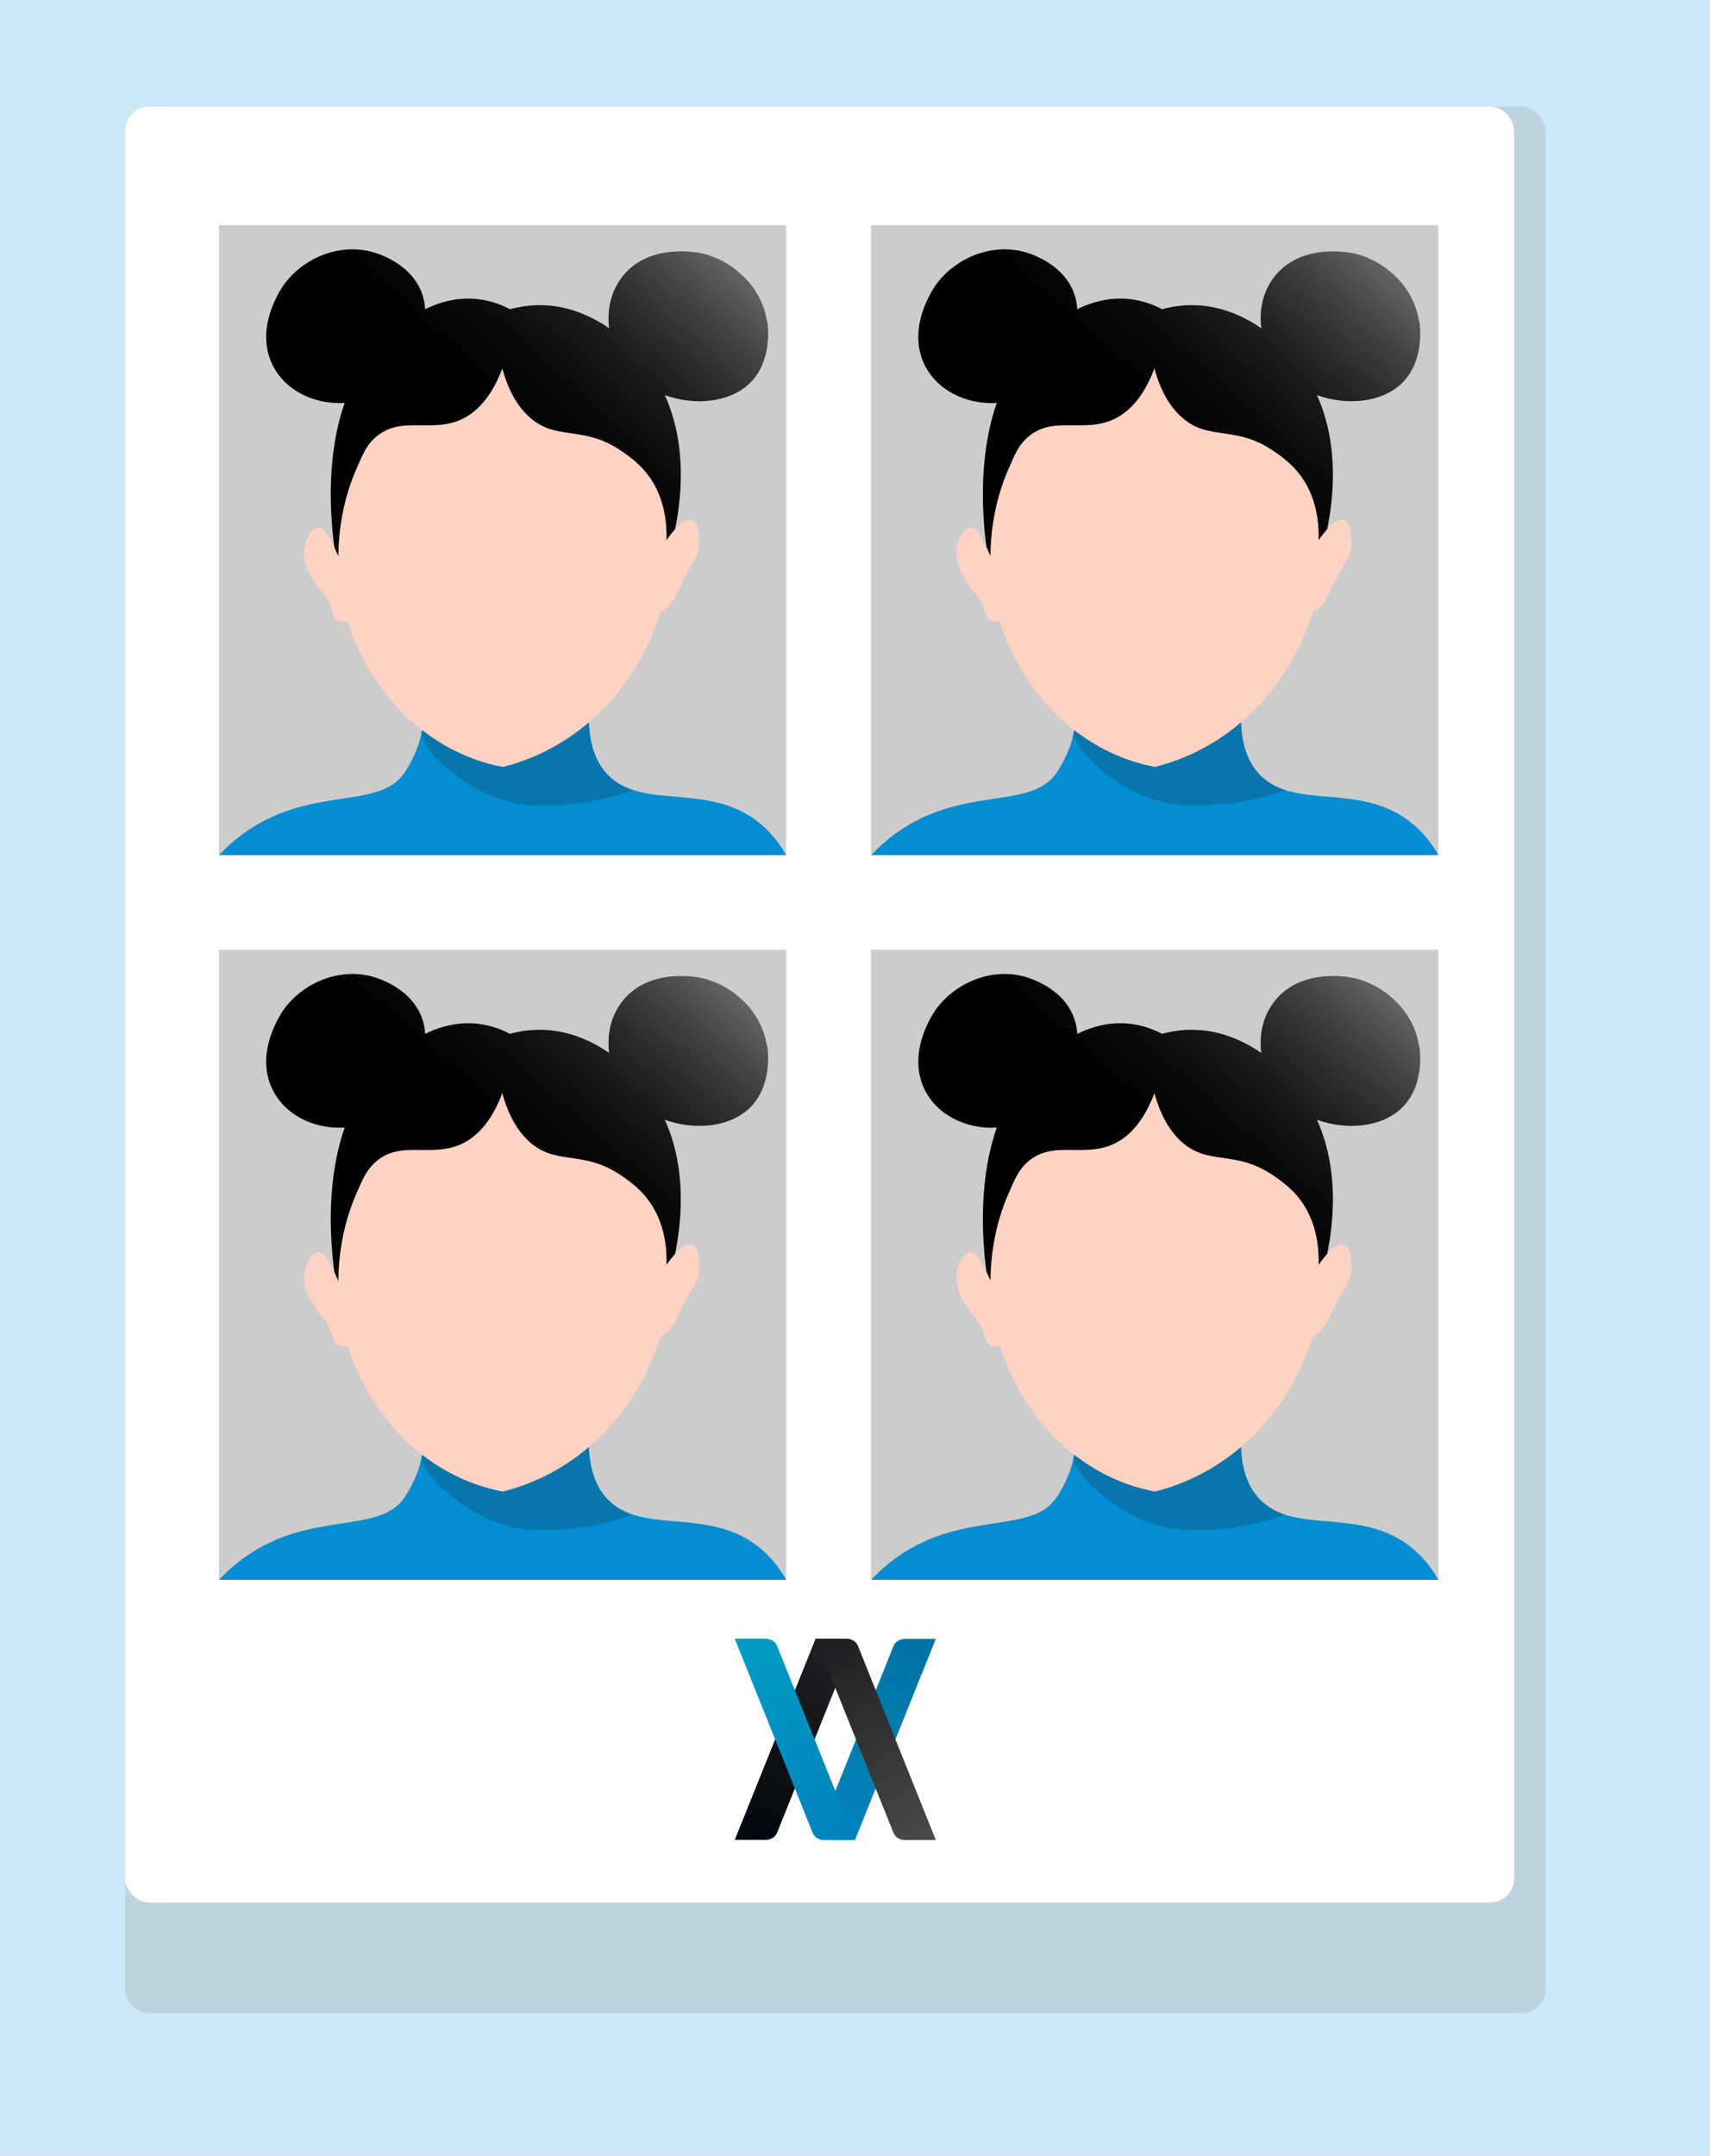
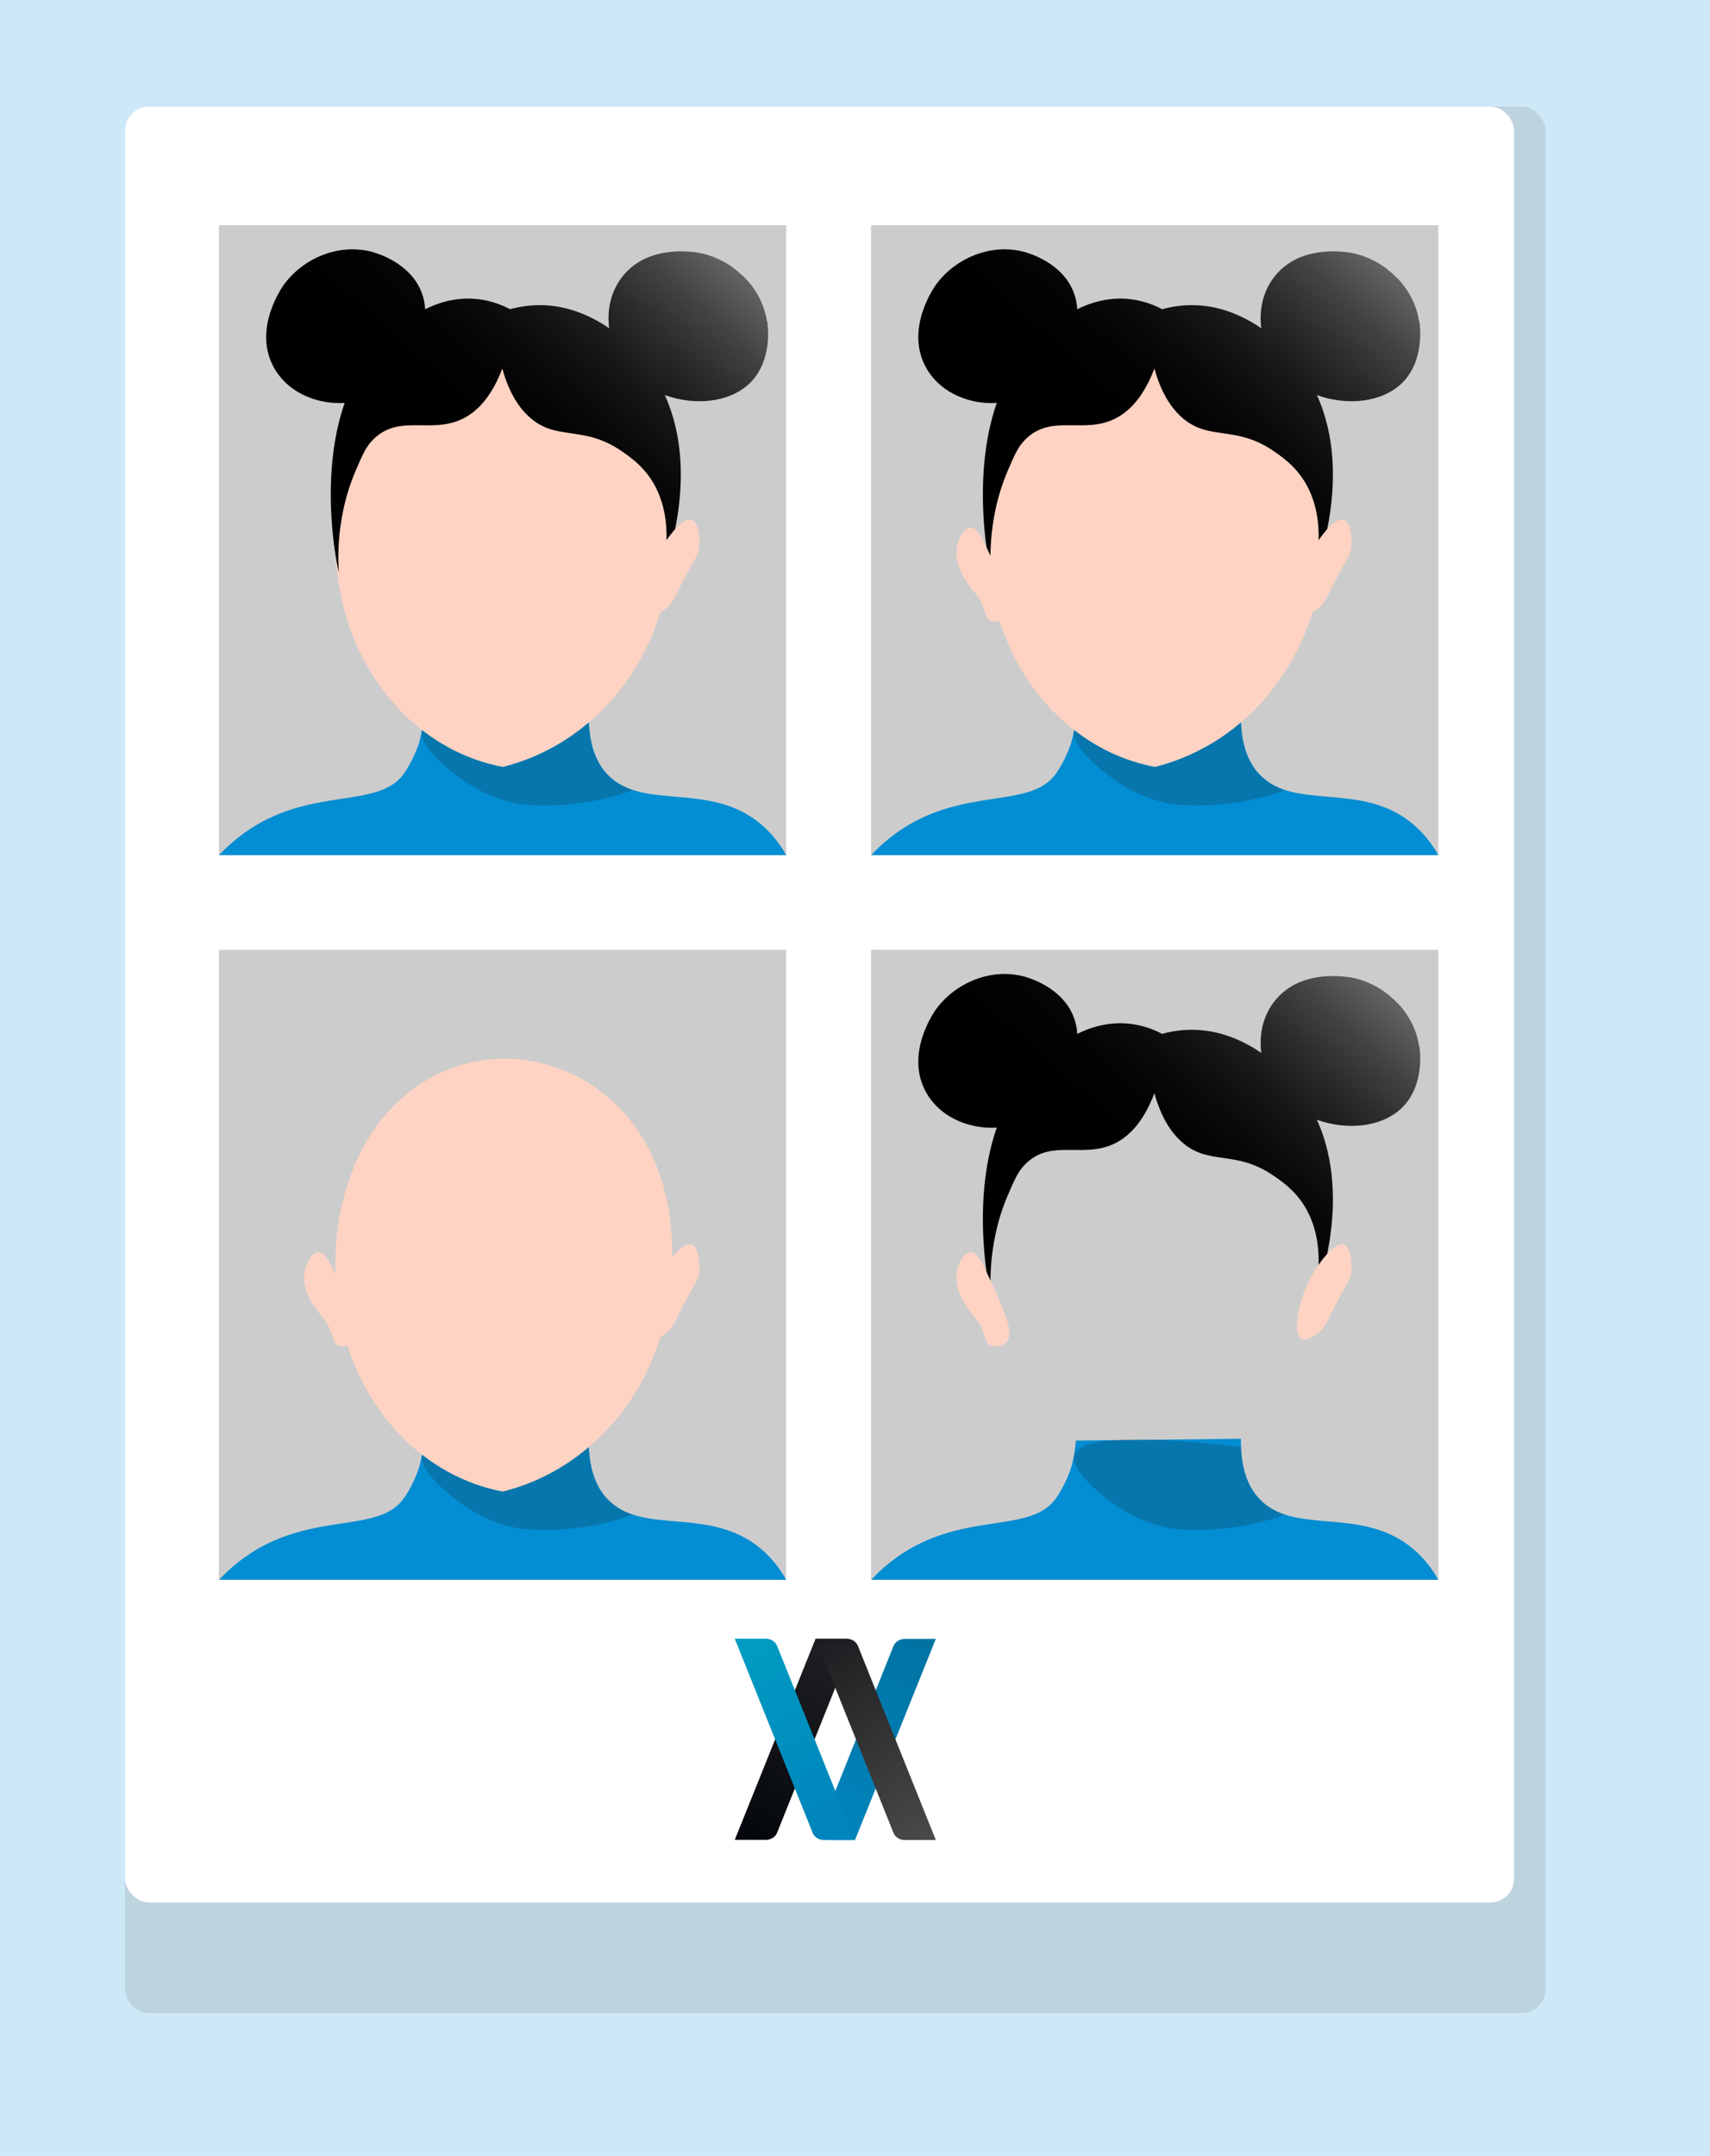
<svg xmlns="http://www.w3.org/2000/svg" xmlns:xlink="http://www.w3.org/1999/xlink" id="_Слой_2" data-name="Слой 2" viewBox="0 0 1024 1290.6">
  <defs>
    <style>
      .cls-1 {
        fill: url(#_Безымянный_градиент_3);
      }

      .cls-1, .cls-2, .cls-3, .cls-4, .cls-5, .cls-6, .cls-7, .cls-8, .cls-9, .cls-10, .cls-11, .cls-12, .cls-13, .cls-14, .cls-15 {
        stroke-width: 0px;
      }

      .cls-2 {
        fill: #cde8f6;
      }

      .cls-3 {
        fill: url(#_Безымянный_градиент_81-2);
      }

      .cls-4 {
        fill: #038dd2;
      }

      .cls-5 {
        fill: gray;
        opacity: .2;
      }

      .cls-6 {
        fill: url(#_Безымянный_градиент_81);
      }

      .cls-7 {
        fill: url(#_Безымянный_градиент_8);
      }

      .cls-8 {
        fill: #ccc;
      }

      .cls-9 {
        fill: #fff;
      }

      .cls-10 {
        fill: url(#_Безымянный_градиент_6);
      }

      .cls-11 {
        fill: url(#_Безымянный_градиент_81-4);
      }

      .cls-12 {
        fill: #ffd3c3;
      }

      .cls-13 {
        fill: url(#_Безымянный_градиент_81-3);
      }

      .cls-14 {
        fill: #1a1a1a;
        opacity: .2;
      }

      .cls-15 {
        fill: url(#_Безымянный_градиент_7);
      }
    </style>
    <linearGradient id="_Безымянный_градиент_81" data-name="Безымянный градиент 81" x1="440.1" y1="81.4" x2="241.9" y2="303" gradientUnits="userSpaceOnUse">
      <stop offset="0" stop-color="#fff" />
      <stop offset="0" stop-color="#e1e1e1" />
      <stop offset="0" stop-color="#b2b2b2" />
      <stop offset=".2" stop-color="#878787" />
      <stop offset=".2" stop-color="#636363" />
      <stop offset=".3" stop-color="#444" />
      <stop offset=".4" stop-color="#2b2b2b" />
      <stop offset=".5" stop-color="#171717" />
      <stop offset=".6" stop-color="#0a0a0a" />
      <stop offset=".7" stop-color="#020202" />
      <stop offset=".9" stop-color="#000" />
    </linearGradient>
    <linearGradient id="_Безымянный_градиент_81-2" data-name="Безымянный градиент 81" x1="830.7" y1="81.4" x2="632.4" y2="303" xlink:href="#_Безымянный_градиент_81" />
    <linearGradient id="_Безымянный_градиент_81-3" data-name="Безымянный градиент 81" x1="440.1" y1="515.2" x2="241.9" y2="736.7" xlink:href="#_Безымянный_градиент_81" />
    <linearGradient id="_Безымянный_градиент_81-4" data-name="Безымянный градиент 81" x1="830.7" y1="515.2" x2="632.4" y2="736.7" xlink:href="#_Безымянный_градиент_81" />
    <linearGradient id="_Безымянный_градиент_8" data-name="Безымянный градиент 8" x1="500.4" y1="289.6" x2="442.8" y2="183.6" gradientTransform="translate(0 1285.4) scale(1 -1)" gradientUnits="userSpaceOnUse">
      <stop offset="0" stop-color="#1d1e21" />
      <stop offset="1" stop-color="#03060c" />
    </linearGradient>
    <linearGradient id="_Безымянный_градиент_7" data-name="Безымянный градиент 7" x1="554.9" y1="300.4" x2="495.6" y2="190.3" gradientTransform="translate(0 1285.4) scale(1 -1)" gradientUnits="userSpaceOnUse">
      <stop offset="0" stop-color="#0073a3" />
      <stop offset="1" stop-color="#0084bc" />
    </linearGradient>
    <linearGradient id="_Безымянный_градиент_6" data-name="Безымянный градиент 6" x1="490.9" y1="300.6" x2="558.3" y2="187" gradientTransform="translate(0 1285.4) scale(1 -1)" gradientUnits="userSpaceOnUse">
      <stop offset="0" stop-color="#1d1e21" />
      <stop offset="1" stop-color="#4a4947" />
    </linearGradient>
    <linearGradient id="_Безымянный_градиент_3" data-name="Безымянный градиент 3" x1="447.7" y1="298.4" x2="501.1" y2="196" gradientTransform="translate(0 1285.4) scale(1 -1)" gradientUnits="userSpaceOnUse">
      <stop offset="0" stop-color="#009bc2" />
      <stop offset="1" stop-color="#0084bc" />
    </linearGradient>
  </defs>
  <g id="_Слой_1-2" data-name="Слой 1">
    <rect class="cls-2" width="1024" height="1290.6" />
  </g>
  <g id="_Слой_5" data-name="Слой 5">
    <rect class="cls-5" x="74.9" y="63.8" width="850.6" height="1141.3" rx="14.3" ry="14.3" />
    <rect class="cls-9" x="74.9" y="63.8" width="831.8" height="1075.1" rx="14.3" ry="14.3" />
    <rect class="cls-8" x="131.1" y="134.8" width="339.7" height="377.1" />
    <rect class="cls-8" x="521.6" y="134.8" width="339.7" height="377.1" />
    <rect class="cls-8" x="131.1" y="568.6" width="339.7" height="377.1" />
    <rect class="cls-8" x="521.6" y="568.6" width="339.7" height="377.1" />
    <g id="_человек" data-name="человек">
      <path class="cls-4" d="M470.8,511.9c-2.6-4.6-7.3-11.9-15.1-18.5-31-26.1-70.9-7.5-92-29.9-5.3-5.6-11.4-15.9-11.1-36-32.9.4-65.9.7-98.8,1.1-.4,4.6-1.2,10.4-3,16.6,0,0-3.3,10.2-9.3,18.4-14.1,19-48,9.4-83.1,27.6-12.2,6.3-21.1,14.2-27.2,20.7h339.7Z" />
      <path class="cls-14" d="M252.9,437.2c-2.8,9.2,17.3,25.8,29.3,33.1,11.2,6.9,21.8,9.7,28.6,11,10.1,1.1,23.2,1.4,38.3-.8,11.8-1.7,21.9-4.6,29.9-7.5-4-1.3-11.1-4.2-16.8-11-3.6-4.3-5.4-8.7-6.1-10.6-2-5-2.5-9.1-3-12.4-.3-2.6-.5-4.8-.5-6.5-78.7-9.1-97.4-2.8-99.7,4.7Z" />
      <path class="cls-12" d="M242.5,222c-39.4,33.1-48,92.6-37.7,137.7,11.7,51.5,49.5,90.6,96.3,99.4,46.6-11.6,83.5-49.6,96.3-99.4,2-7.7,18-74.2-19.3-122-33.3-42.7-93.8-50.8-135.6-15.7Z" />
      <path class="cls-6" d="M459.3,192.5c-3.1-20.7-19.9-36.2-38.5-40.7-1.5-.4-32.6-7.3-48.8,14.7-6.7,9.1-8.5,20-7.2,30-11.4-7.8-24.2-12.9-37.5-13.7-9-.6-16.6.9-21.9,2.3-4.3-2.3-10.8-5-18.9-6-11.7-1.4-22.6,1.4-31.9,6-.2-3.5-.9-6.9-2.2-10.2-6.8-17.7-27-23.4-29.5-24.1-20.2-5.4-41.2,3.9-52.6,19.2-.9,1.2-19.6,27-5.9,50.7,9.2,15.7,27.5,21.5,42,20.5-16.2,46.4-3.8,101.2-3.5,101.2.2,0-3.4-29.4,10.2-60.9,4-9.3,6-13.9,10.2-18.2,16.8-17.1,37.7-1.1,58.2-15.2,5.5-3.8,13.2-11.3,19.3-27.5,4.4,16,10.9,24.1,15.6,28.5,16.6,15.6,32.5,4.7,56.2,21.2,5.8,4,15,10.5,20.9,23.1,11,23.5,2.6,50.6,2.8,50.7.2,0,24.3-58.3,1.8-107.6,17.9,6.5,38.9,4.6,51-7.2,13.5-13.3,10.8-34.1,10.4-36.7Z" />
      <path class="cls-12" d="M399.1,323.4c2.1-3,9.9-13.9,15.1-12.2,4.1,1.4,4.8,10.3,4.6,15.1-.4,7.2-2.9,7.3-12.5,26.9-2.4,5-4.4,9.5-9.5,12.5-2,1.2-5.5,3.2-7.9,2-5.9-3.2-2.1-27,10.1-44.2Z" />
-       <path class="cls-12" d="M203.9,335.8c-5.9-13.1-9.2-20.3-13.4-20-4.2.2-7.8,7.7-8.3,13.5-1.1,10.7,7.4,21.2,11.2,25.9,0,.1,0,.1.2.2,6.4,8,5,13.7,8.4,15.9,2.7,1.7,7.6.9,10-1.6,4.9-5.1-.6-17.2-8-33.8Z" />
    </g>
    <g id="_человек-2" data-name="человек">
      <path class="cls-4" d="M861.3,511.9c-2.6-4.6-7.3-11.9-15.1-18.5-31-26.1-70.9-7.5-92-29.9-5.3-5.6-11.4-15.9-11.1-36-32.9.4-65.9.7-98.8,1.1-.4,4.6-1.2,10.4-3,16.6,0,0-3.3,10.2-9.3,18.4-14.1,19-48,9.4-83.1,27.6-12.2,6.3-21.1,14.2-27.2,20.7h339.7Z" />
      <path class="cls-14" d="M643.4,437.2c-2.8,9.2,17.3,25.8,29.3,33.1,11.2,6.9,21.8,9.7,28.6,11,10.1,1.1,23.2,1.4,38.3-.8,11.8-1.7,21.9-4.6,29.9-7.5-4-1.3-11.1-4.2-16.8-11-3.6-4.3-5.4-8.7-6.1-10.6-2-5-2.5-9.1-3-12.4-.3-2.6-.5-4.8-.5-6.5-78.7-9.1-97.4-2.8-99.7,4.7Z" />
      <path class="cls-12" d="M633,222c-39.4,33.1-48,92.6-37.7,137.7,11.7,51.5,49.5,90.6,96.3,99.4,46.6-11.6,83.5-49.6,96.3-99.4,2-7.7,18-74.2-19.3-122-33.3-42.7-93.8-50.8-135.6-15.7Z" />
      <path class="cls-3" d="M849.8,192.5c-3.1-20.7-19.9-36.2-38.5-40.7-1.5-.4-32.6-7.3-48.8,14.7-6.7,9.1-8.5,20-7.2,30-11.4-7.8-24.2-12.9-37.5-13.7-9-.6-16.6.9-21.9,2.3-4.3-2.3-10.8-5-18.9-6-11.7-1.4-22.6,1.4-31.9,6-.2-3.5-.9-6.9-2.2-10.2-6.8-17.7-27-23.4-29.5-24.1-20.2-5.4-41.2,3.9-52.6,19.2-.9,1.2-19.6,27-5.9,50.7,9.2,15.7,27.5,21.5,42,20.5-16.2,46.4-3.8,101.2-3.5,101.2.2,0-3.4-29.4,10.2-60.9,4-9.3,6-13.9,10.2-18.2,16.8-17.1,37.7-1.1,58.2-15.2,5.5-3.8,13.2-11.3,19.3-27.5,4.4,16,10.9,24.1,15.6,28.5,16.6,15.6,32.5,4.7,56.2,21.2,5.8,4,15,10.5,20.9,23.1,11,23.5,2.6,50.6,2.8,50.7.2,0,24.3-58.3,1.8-107.6,17.9,6.5,38.9,4.6,51-7.2,13.5-13.3,10.8-34.1,10.4-36.7Z" />
      <path class="cls-12" d="M789.6,323.4c2.1-3,9.9-13.9,15.1-12.2,4.1,1.4,4.8,10.3,4.6,15.1-.4,7.2-2.9,7.3-12.5,26.9-2.4,5-4.4,9.5-9.5,12.5-2,1.2-5.5,3.2-7.9,2-5.9-3.2-2.1-27,10.1-44.2Z" />
      <path class="cls-12" d="M594.5,335.8c-5.9-13.1-9.2-20.3-13.4-20-4.2.2-7.8,7.7-8.3,13.5-1.1,10.7,7.4,21.2,11.2,25.9,0,.1,0,.1.2.2,6.4,8,5,13.7,8.4,15.9,2.7,1.7,7.6.9,10-1.6,4.9-5.1-.6-17.2-8-33.8Z" />
    </g>
    <g id="_человек-3" data-name="человек">
      <path class="cls-4" d="M470.8,945.7c-2.6-4.6-7.3-11.9-15.1-18.5-31-26.1-70.9-7.5-92-29.9-5.3-5.6-11.4-15.9-11.1-36-32.9.4-65.9.7-98.8,1.1-.4,4.6-1.2,10.4-3,16.6,0,0-3.3,10.2-9.3,18.4-14.1,19-48,9.4-83.1,27.6-12.2,6.3-21.1,14.2-27.2,20.7h339.7Z" />
      <path class="cls-14" d="M252.9,870.9c-2.8,9.2,17.3,25.8,29.3,33.1,11.2,6.9,21.8,9.7,28.6,11,10.1,1.1,23.2,1.4,38.3-.8,11.8-1.7,21.9-4.6,29.9-7.5-4-1.3-11.1-4.2-16.8-11-3.6-4.3-5.4-8.7-6.1-10.6-2-5-2.5-9.1-3-12.4-.3-2.6-.5-4.8-.5-6.5-78.7-9.1-97.4-2.8-99.7,4.7Z" />
      <path class="cls-12" d="M242.5,655.8c-39.4,33.1-48,92.6-37.7,137.7,11.7,51.5,49.5,90.6,96.3,99.4,46.6-11.6,83.5-49.6,96.3-99.4,2-7.7,18-74.2-19.3-122-33.3-42.7-93.8-50.8-135.6-15.7Z" />
-       <path class="cls-13" d="M459.3,626.3c-3.1-20.7-19.9-36.2-38.5-40.7-1.5-.4-32.6-7.3-48.8,14.7-6.7,9.1-8.5,20-7.2,30-11.4-7.8-24.2-12.9-37.5-13.7-9-.6-16.6.8-21.9,2.3-4.3-2.3-10.8-5-18.9-6-11.7-1.4-22.6,1.4-31.9,6-.2-3.5-.9-6.9-2.2-10.2-6.8-17.7-27-23.4-29.5-24.1-20.2-5.4-41.2,3.9-52.6,19.2-.9,1.2-19.6,27-5.9,50.7,9.2,15.7,27.5,21.5,42,20.5-16.2,46.4-3.8,101.2-3.5,101.2.2,0-3.4-29.4,10.2-60.9,4-9.3,6-13.9,10.2-18.2,16.8-17.1,37.7-1.1,58.2-15.2,5.5-3.8,13.2-11.3,19.3-27.5,4.4,16,10.9,24.1,15.6,28.5,16.6,15.6,32.5,4.7,56.2,21.2,5.8,4,15,10.5,20.9,23.1,11,23.5,2.6,50.6,2.8,50.7.2,0,24.3-58.3,1.8-107.6,17.9,6.5,38.9,4.6,51-7.2,13.5-13.3,10.8-34.1,10.4-36.7Z" />
      <path class="cls-12" d="M399.1,757.2c2.1-3,9.9-13.9,15.1-12.2,4.1,1.4,4.8,10.3,4.6,15.1-.4,7.2-2.9,7.3-12.5,26.9-2.4,5-4.4,9.5-9.5,12.5-2,1.2-5.5,3.2-7.9,2-5.9-3.2-2.1-27,10.1-44.2Z" />
      <path class="cls-12" d="M203.9,769.6c-5.9-13.1-9.2-20.3-13.4-20-4.2.2-7.8,7.7-8.3,13.5-1.1,10.7,7.4,21.2,11.2,25.9,0,.1,0,.1.2.2,6.4,8,5,13.7,8.4,15.9,2.7,1.7,7.6.9,10-1.6,4.9-5.1-.6-17.2-8-33.8Z" />
    </g>
    <g id="_человек-4" data-name="человек">
      <path class="cls-4" d="M861.3,945.7c-2.6-4.6-7.3-11.9-15.1-18.5-31-26.1-70.9-7.5-92-29.9-5.3-5.6-11.4-15.9-11.1-36l-98.8,1.1c-.4,4.6-1.2,10.4-3,16.6,0,0-3.3,10.2-9.3,18.4-14.1,19-48,9.4-83.1,27.6-12.2,6.3-21.1,14.2-27.2,20.7h339.7Z" />
-       <path class="cls-14" d="M643.4,870.9c-2.8,9.2,17.3,25.8,29.3,33.1,11.2,6.9,21.8,9.7,28.6,11,10.1,1.1,23.2,1.4,38.3-.8,11.8-1.7,21.9-4.6,29.9-7.5-4-1.3-11.1-4.2-16.8-11-3.6-4.3-5.4-8.7-6.1-10.6-2-5-2.5-9.1-3-12.4-.3-2.6-.5-4.8-.5-6.5-78.7-9.1-97.4-2.8-99.7,4.7Z" />
-       <path class="cls-12" d="M633,655.8c-39.4,33.1-48,92.6-37.7,137.7,11.7,51.5,49.5,90.6,96.3,99.4,46.6-11.6,83.5-49.6,96.3-99.4,2-7.7,18-74.2-19.3-122-33.3-42.7-93.8-50.8-135.6-15.7Z" />
+       <path class="cls-14" d="M643.4,870.9c-2.8,9.2,17.3,25.8,29.3,33.1,11.2,6.9,21.8,9.7,28.6,11,10.1,1.1,23.2,1.4,38.3-.8,11.8-1.7,21.9-4.6,29.9-7.5-4-1.3-11.1-4.2-16.8-11-3.6-4.3-5.4-8.7-6.1-10.6-2-5-2.5-9.1-3-12.4-.3-2.6-.5-4.8-.5-6.5-78.7-9.1-97.4-2.8-99.7,4.7" />
      <path class="cls-11" d="M849.8,626.3c-3.1-20.7-19.9-36.2-38.5-40.7-1.5-.4-32.6-7.3-48.8,14.7-6.7,9.1-8.5,20-7.2,30-11.4-7.8-24.2-12.9-37.5-13.7-9-.6-16.6.8-21.9,2.3-4.3-2.3-10.8-5-18.9-6-11.7-1.4-22.6,1.4-31.9,6-.2-3.5-.9-6.9-2.2-10.2-6.8-17.7-27-23.4-29.5-24.1-20.2-5.4-41.2,3.9-52.6,19.2-.9,1.2-19.6,27-5.9,50.7,9.2,15.7,27.5,21.5,42,20.5-16.2,46.4-3.8,101.2-3.5,101.2.2,0-3.4-29.4,10.2-60.9,4-9.3,6-13.9,10.2-18.2,16.8-17.1,37.7-1.1,58.2-15.2,5.5-3.8,13.2-11.3,19.3-27.5,4.4,16,10.9,24.1,15.6,28.5,16.6,15.6,32.5,4.7,56.2,21.2,5.8,4,15,10.5,20.9,23.1,11,23.5,2.6,50.6,2.8,50.7.2,0,24.3-58.3,1.8-107.6,17.9,6.5,38.9,4.6,51-7.2,13.5-13.3,10.8-34.1,10.4-36.7Z" />
      <path class="cls-12" d="M789.6,757.2c2.1-3,9.9-13.9,15.1-12.2,4.1,1.4,4.8,10.3,4.6,15.1-.4,7.2-2.9,7.3-12.5,26.9-2.4,5-4.4,9.5-9.5,12.5-2,1.2-5.5,3.2-7.9,2-5.9-3.2-2.1-27,10.1-44.2Z" />
      <path class="cls-12" d="M594.5,769.6c-5.9-13.1-9.2-20.3-13.4-20-4.2.2-7.8,7.7-8.3,13.5-1.1,10.7,7.4,21.2,11.2,25.9,0,.1,0,.1.2.2,6.4,8,5,13.7,8.4,15.9,2.7,1.7,7.6.9,10-1.6,4.9-5.1-.6-17.2-8-33.8Z" />
    </g>
    <g id="Logo">
      <path class="cls-7" d="M501.6,981h-13.2l-48.4,120.4h18.6c3,0,5.8-1.7,6.8-4.4l43-107.1c1.7-4.4-1.8-9-6.8-9Z" />
      <path class="cls-15" d="M498.8,1101.5h13.2l48.4-120.4h-18.6c-3,0-5.8,1.7-6.8,4.4l-43,107.1c-1.8,4.3,1.8,9,6.8,9Z" />
      <path class="cls-10" d="M488.4,981h18.6c3,0,5.8,1.7,6.8,4.4l46.6,116.1h-18.6c-3,0-5.8-1.7-6.8-4.4l-46.6-116.1Z" />
      <path class="cls-1" d="M512,1101.5h-18.6c-3,0-5.8-1.7-6.8-4.4l-46.6-116.1h18.6c3,0,5.8,1.7,6.8,4.4l46.6,116.1Z" />
    </g>
  </g>
</svg>